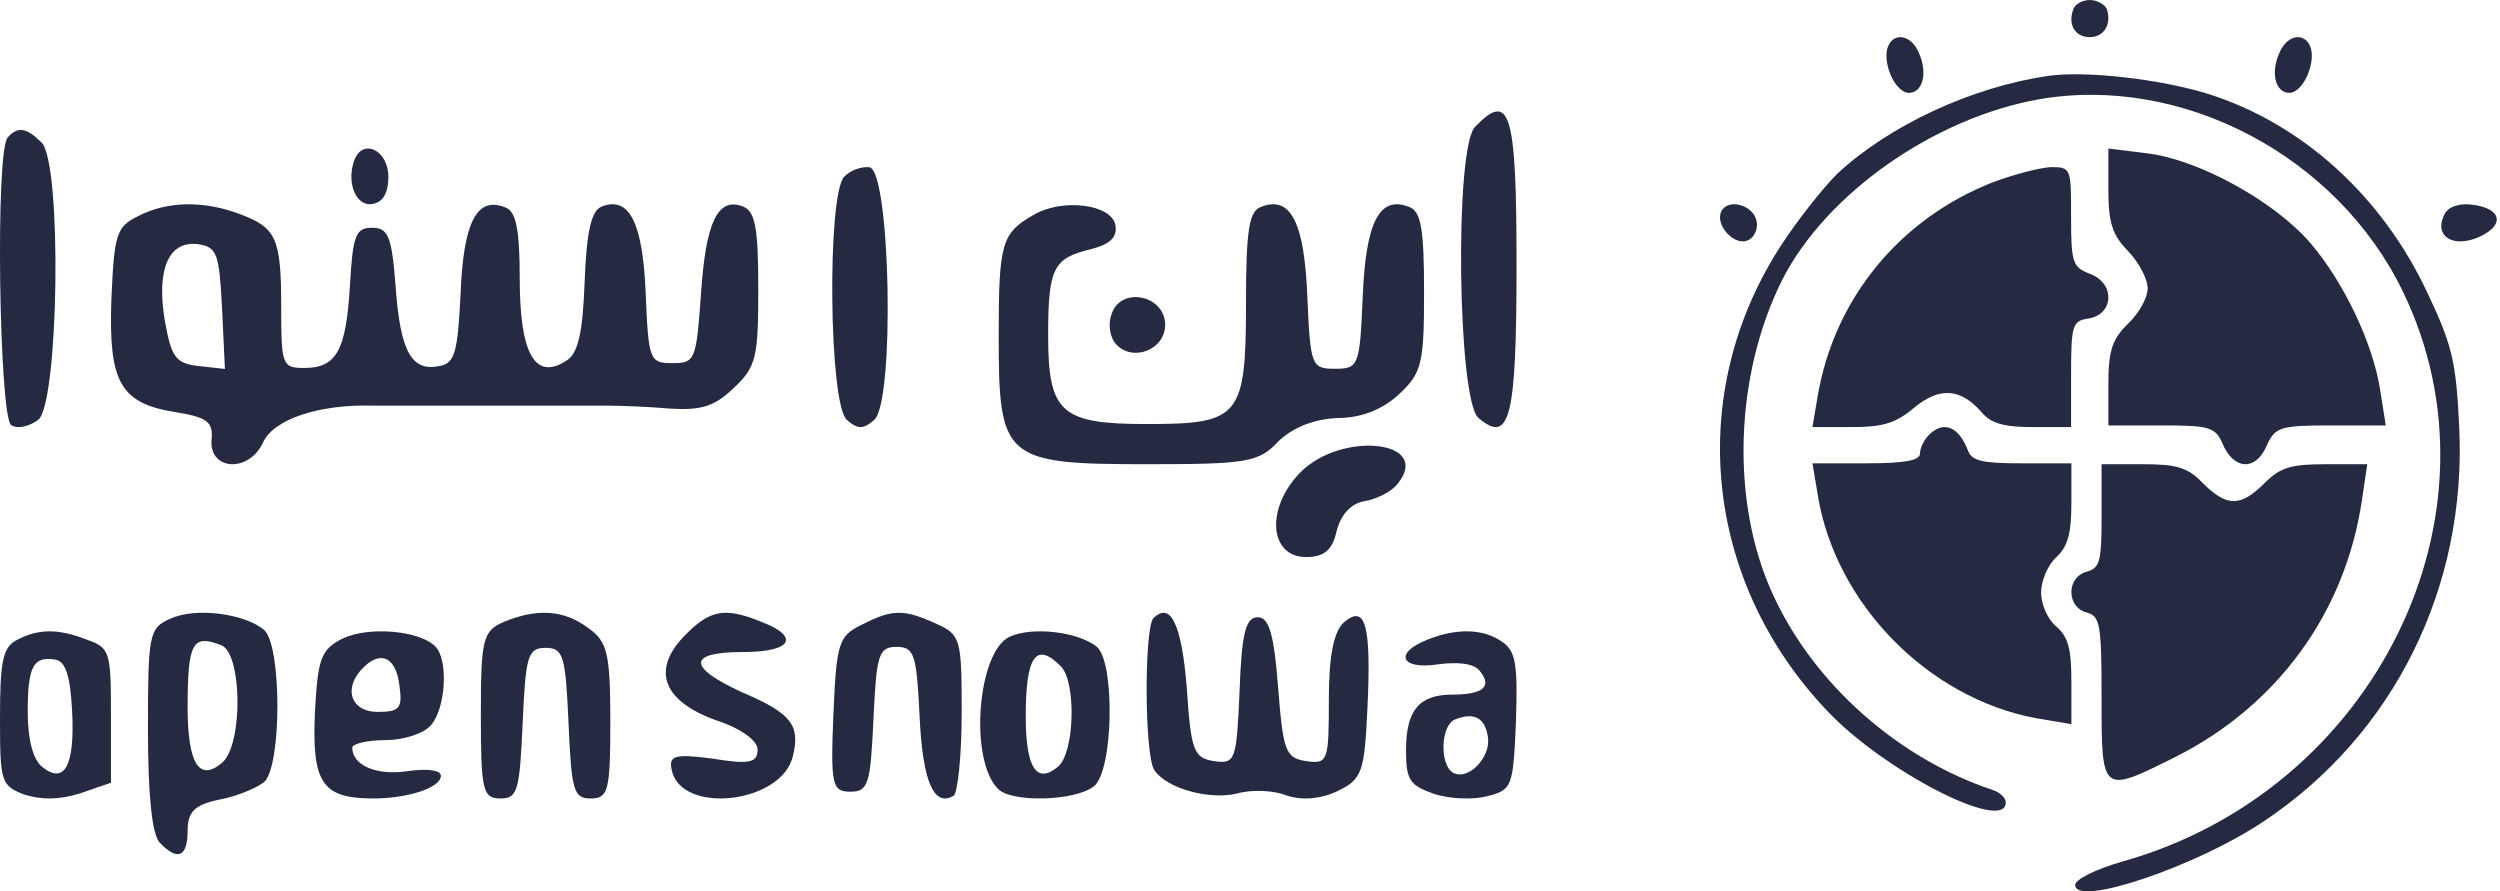
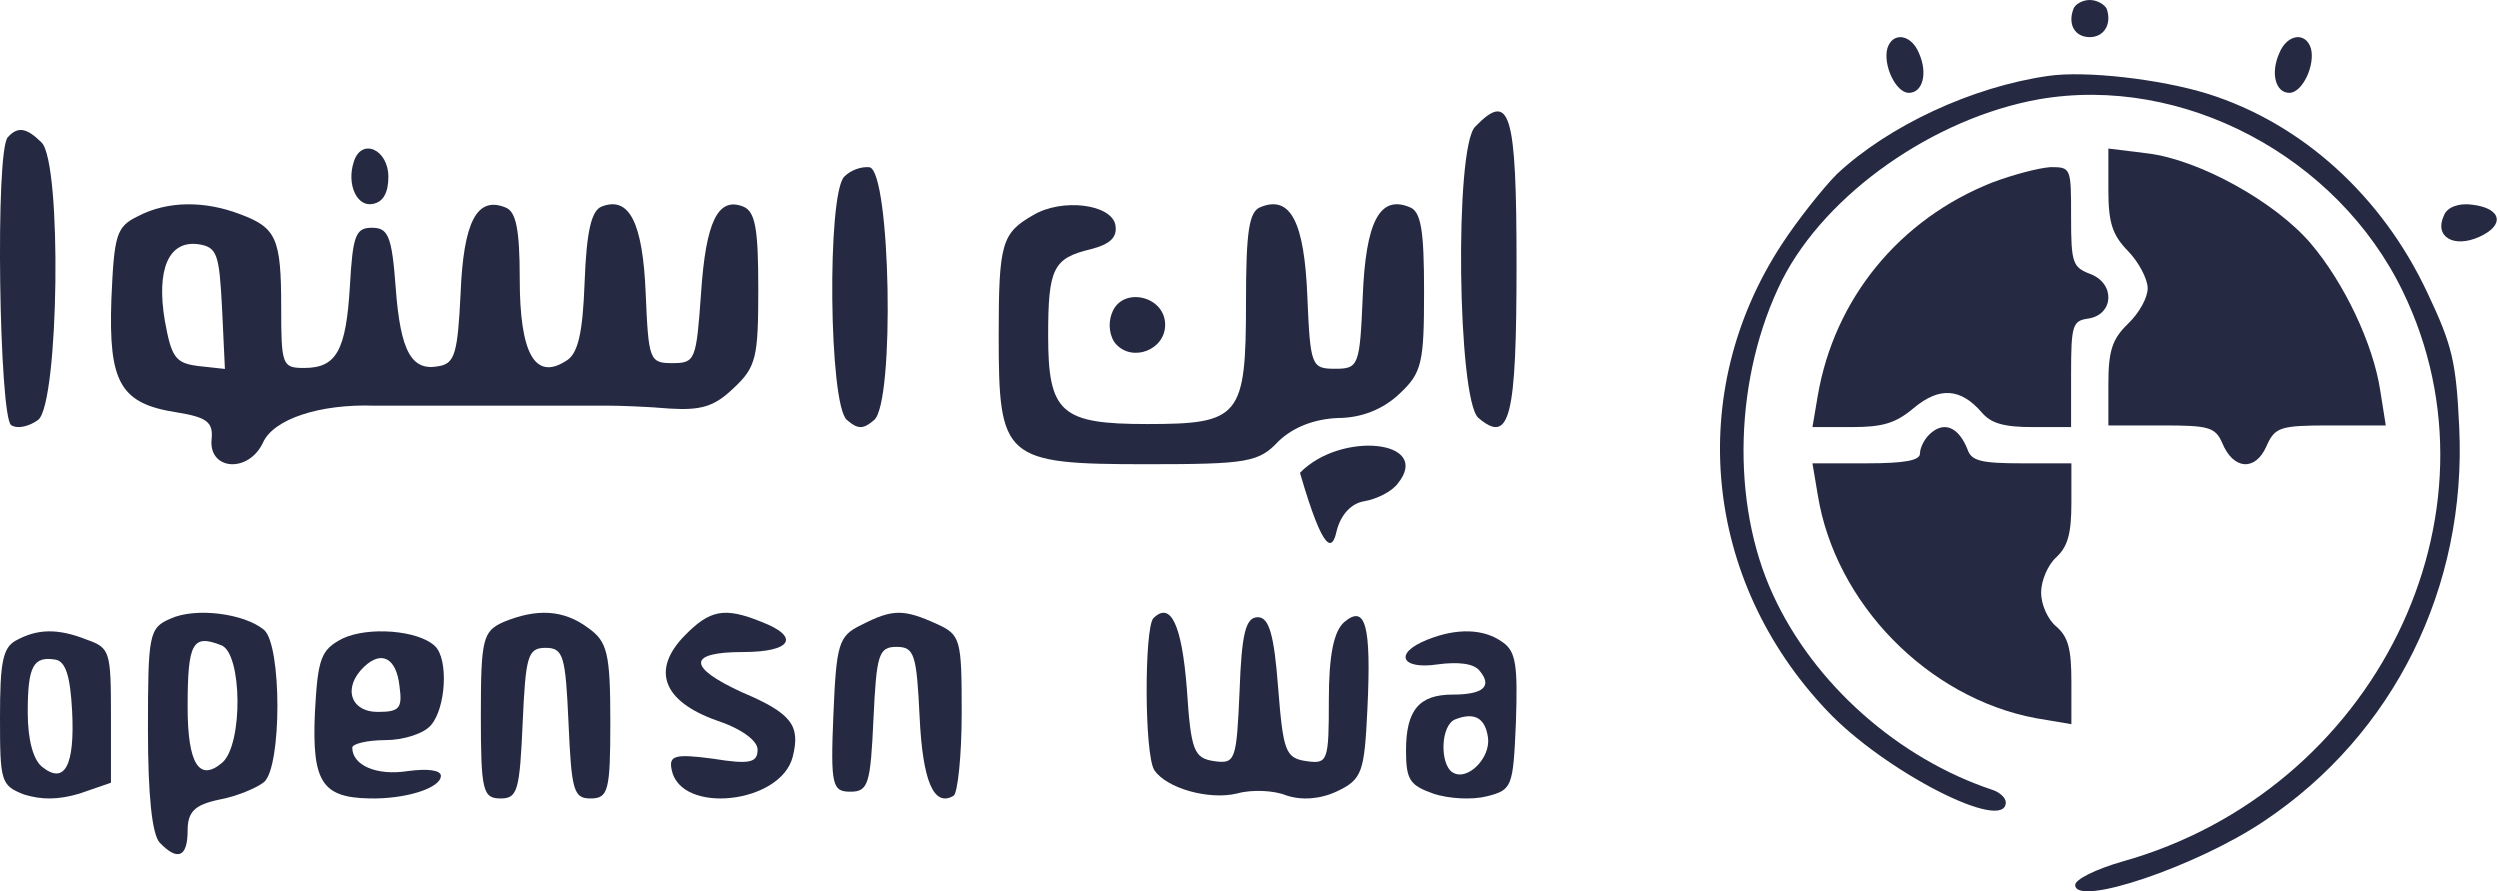
<svg xmlns="http://www.w3.org/2000/svg" fill="none" height="100%" overflow="visible" preserveAspectRatio="none" style="display: block;" viewBox="0 0 115 41" width="100%">
  <g id="Frame 1">
    <g id="Group">
      <path d="M95.378 0.41C95.105 1.127 95.446 1.708 96.128 1.708C96.776 1.708 97.151 1.127 96.912 0.41C96.81 0.205 96.469 -4.94719e-06 96.128 -4.94719e-06C95.787 -4.94719e-06 95.446 0.205 95.378 0.41Z" fill="#252A42" id="Vector" />
      <path d="M86.82 2.218C86.608 2.988 87.208 4.271 87.808 4.271C88.444 4.271 88.691 3.373 88.267 2.432C87.914 1.576 87.067 1.448 86.82 2.218Z" fill="#252A42" id="Vector_2" />
      <path d="M104.853 2.432C104.429 3.373 104.676 4.271 105.312 4.271C105.912 4.271 106.512 2.988 106.3 2.218C106.053 1.448 105.206 1.576 104.853 2.432Z" fill="#252A42" id="Vector_3" />
      <path d="M94.217 3.493C90.706 3.994 86.875 5.785 84.498 8.006C83.86 8.65 82.689 10.119 81.944 11.265C77.51 18.07 78.362 26.702 84.037 32.684C86.662 35.478 92.266 38.343 92.266 36.91C92.266 36.695 91.983 36.445 91.663 36.337C87.336 34.904 83.434 31.466 81.554 27.347C79.603 23.121 79.781 17.282 81.98 12.877C84.002 8.901 88.968 5.427 93.792 4.567C100.39 3.421 107.519 7.182 110.534 13.414C115.5 23.658 109.257 36.373 97.623 39.632C96.381 39.991 95.459 40.456 95.459 40.707C95.459 41.746 101.063 39.847 104.149 37.77C110.109 33.794 113.479 27.025 113.124 19.646C112.982 16.638 112.805 15.886 111.669 13.486C109.577 9.009 105.888 5.678 101.56 4.316C99.361 3.636 95.92 3.242 94.217 3.493Z" fill="#252A42" id="Vector_4" />
      <path d="M91.653 8.391C87.374 10.079 84.382 13.737 83.617 18.204L83.373 19.646H85.182C86.609 19.646 87.2 19.47 88.035 18.767C89.218 17.782 90.192 17.852 91.166 18.978C91.583 19.47 92.174 19.646 93.496 19.646H95.27V17.219C95.27 14.933 95.34 14.757 96.07 14.652C97.218 14.476 97.323 13.069 96.175 12.611C95.34 12.295 95.27 12.119 95.27 9.974C95.27 7.723 95.27 7.688 94.331 7.688C93.775 7.723 92.592 8.039 91.653 8.391Z" fill="#252A42" id="Vector_5" />
      <path d="M96.985 8.727C96.985 10.249 97.166 10.806 97.889 11.549C98.395 12.069 98.793 12.849 98.793 13.257C98.793 13.703 98.395 14.408 97.889 14.891C97.166 15.597 96.985 16.116 96.985 17.676V19.57H99.444C101.613 19.57 101.902 19.644 102.227 20.387C102.733 21.612 103.745 21.686 104.252 20.535C104.649 19.644 104.866 19.57 107.216 19.57H109.746L109.493 17.973C109.168 15.819 107.83 12.997 106.276 11.178C104.649 9.284 101.179 7.353 98.793 7.056L96.985 6.833V8.727Z" fill="#252A42" id="Vector_6" />
-       <path d="M79.181 9.724C78.873 10.351 79.795 11.346 80.41 11.051C80.686 10.94 80.871 10.535 80.809 10.203C80.686 9.429 79.488 9.097 79.181 9.724Z" fill="#252A42" id="Vector_7" />
      <path d="M112.419 9.918C111.962 10.889 112.876 11.432 114.063 10.889C115.251 10.345 115.069 9.568 113.698 9.413C113.104 9.335 112.556 9.529 112.419 9.918Z" fill="#252A42" id="Vector_8" />
      <path d="M88.737 19.999C88.493 20.241 88.319 20.621 88.319 20.863C88.319 21.175 87.657 21.313 85.846 21.313H83.373L83.617 22.765C84.418 27.745 88.667 32.102 93.647 33.036L95.284 33.312V31.376C95.284 29.854 95.145 29.301 94.587 28.817C94.204 28.506 93.891 27.814 93.891 27.261C93.891 26.708 94.204 25.981 94.587 25.636C95.11 25.151 95.284 24.564 95.284 23.146V21.313H93.02C91.174 21.313 90.687 21.209 90.513 20.691C90.095 19.619 89.398 19.342 88.737 19.999Z" fill="#252A42" id="Vector_9" />
-       <path d="M96.672 23.742C96.672 25.819 96.603 26.13 95.978 26.303C95.561 26.407 95.283 26.788 95.283 27.237C95.283 27.687 95.561 28.068 95.978 28.172C96.603 28.345 96.672 28.656 96.672 32.117C96.672 36.512 96.672 36.512 100.006 34.851C104.728 32.498 107.888 28.206 108.652 22.981L108.895 21.354H106.986C105.388 21.354 104.902 21.493 104.173 22.219C103.062 23.327 102.437 23.327 101.325 22.219C100.631 21.493 100.11 21.354 98.582 21.354H96.672V23.742Z" fill="#252A42" id="Vector_10" />
    </g>
    <g id="Group_2">
      <path d="M0.365 6.307C-0.234 6.851 -0.034 19.21 0.515 19.556C0.814 19.753 1.363 19.605 1.762 19.309C2.71 18.518 2.859 7.494 1.912 6.555C1.213 5.863 0.814 5.813 0.365 6.307Z" fill="#252A42" id="Vector_11" />
      <path d="M16.277 7.433C15.928 8.493 16.432 9.553 17.168 9.376C17.633 9.288 17.865 8.846 17.865 8.14C17.865 6.859 16.625 6.328 16.277 7.433Z" fill="#252A42" id="Vector_12" />
      <path d="M38.834 8.128C38.04 8.952 38.124 18.626 38.959 19.32C39.46 19.754 39.71 19.754 40.211 19.32C41.171 18.496 40.963 7.911 40.002 7.694C39.627 7.651 39.126 7.824 38.834 8.128Z" fill="#252A42" id="Vector_13" />
      <path d="M67.853 5.833C66.899 6.819 67.05 18.391 68.004 19.221C69.46 20.466 69.761 19.221 69.761 12.164C69.761 5.107 69.46 4.173 67.853 5.833Z" fill="#252A42" id="Vector_14" />
      <path d="M6.352 9.943C5.343 10.433 5.255 10.788 5.123 13.768C4.991 17.593 5.518 18.572 8.151 18.972C9.512 19.195 9.819 19.417 9.732 20.218C9.6 21.641 11.443 21.774 12.102 20.351C12.584 19.284 14.691 18.572 17.237 18.661C17.764 18.661 18.905 18.661 19.738 18.661C20.572 18.661 21.889 18.661 22.591 18.661C23.337 18.661 24.61 18.661 25.444 18.661C26.278 18.661 27.419 18.661 27.99 18.661C28.517 18.661 29.789 18.705 30.799 18.794C32.247 18.883 32.862 18.705 33.739 17.86C34.793 16.882 34.881 16.437 34.881 13.279C34.881 10.522 34.749 9.721 34.178 9.499C33.037 9.054 32.467 10.166 32.247 13.502C32.028 16.57 31.984 16.704 30.93 16.704C29.877 16.704 29.833 16.57 29.702 13.502C29.57 10.255 28.956 9.009 27.683 9.499C27.2 9.676 26.98 10.655 26.893 12.968C26.805 15.37 26.585 16.304 26.015 16.615C24.61 17.505 23.908 16.259 23.908 12.834C23.908 10.522 23.733 9.721 23.25 9.543C21.933 9.009 21.319 10.21 21.187 13.502C21.055 16.215 20.924 16.704 20.221 16.837C18.948 17.104 18.422 16.215 18.202 13.235C18.027 10.833 17.851 10.477 17.105 10.477C16.359 10.477 16.227 10.833 16.096 13.146C15.92 16.126 15.481 16.926 13.989 16.926C12.979 16.926 12.935 16.793 12.935 14.124C12.935 10.966 12.716 10.477 11.048 9.854C9.424 9.232 7.713 9.232 6.352 9.943ZM10.214 14.169L10.346 16.971L9.117 16.837C8.064 16.704 7.888 16.437 7.581 14.747C7.186 12.39 7.756 11.055 9.117 11.233C9.995 11.367 10.083 11.678 10.214 14.169Z" fill="#252A42" id="Vector_15" />
      <path d="M47.533 9.892C46.077 10.724 45.94 11.186 45.94 15.438C45.94 21.123 46.167 21.354 52.766 21.354C57.407 21.354 57.908 21.262 58.818 20.291C59.501 19.644 60.456 19.274 61.548 19.228C62.64 19.228 63.641 18.812 64.37 18.119C65.416 17.148 65.507 16.686 65.507 13.405C65.507 10.585 65.371 9.707 64.825 9.522C63.459 8.968 62.822 10.216 62.686 13.636C62.549 16.825 62.504 16.963 61.412 16.963C60.32 16.963 60.274 16.825 60.138 13.636C60.001 10.216 59.364 8.968 57.999 9.522C57.453 9.707 57.316 10.632 57.316 13.913C57.316 19.182 57.043 19.506 52.766 19.506C48.807 19.506 48.215 18.997 48.215 15.438C48.215 12.342 48.443 11.88 50.172 11.464C51.082 11.232 51.401 10.909 51.31 10.354C51.128 9.384 48.852 9.107 47.533 9.892Z" fill="#252A42" id="Vector_16" />
      <path d="M51.145 14.418C50.953 14.889 51.049 15.517 51.337 15.832C52.106 16.669 53.597 16.093 53.597 14.941C53.597 13.58 51.578 13.161 51.145 14.418Z" fill="#252A42" id="Vector_17" />
-       <path d="M59.799 21.749C58.203 23.396 58.391 25.625 60.081 25.625C60.925 25.625 61.301 25.286 61.488 24.414C61.676 23.687 62.145 23.154 62.755 23.057C63.318 22.96 64.022 22.621 64.304 22.234C65.899 20.248 61.676 19.812 59.799 21.749Z" fill="#252A42" id="Vector_18" />
+       <path d="M59.799 21.749C60.925 25.625 61.301 25.286 61.488 24.414C61.676 23.687 62.145 23.154 62.755 23.057C63.318 22.96 64.022 22.621 64.304 22.234C65.899 20.248 61.676 19.812 59.799 21.749Z" fill="#252A42" id="Vector_18" />
      <path d="M0.723 29.469C0.127 29.802 -0 30.468 -0 33.008C-0 35.964 0.042 36.13 1.106 36.547C1.914 36.797 2.68 36.797 3.658 36.505L5.104 36.005V32.925C5.104 29.969 5.062 29.802 3.998 29.427C2.637 28.886 1.701 28.928 0.723 29.469ZM3.318 32.716C3.445 35.214 2.977 36.13 1.914 35.256C1.531 34.923 1.276 34.049 1.276 32.758C1.276 30.635 1.531 30.177 2.552 30.343C3.02 30.427 3.233 31.093 3.318 32.716Z" fill="#252A42" id="Vector_19" />
      <path d="M7.855 28.453C6.851 28.878 6.806 29.163 6.806 33.563C6.806 36.545 6.988 38.39 7.353 38.769C8.175 39.621 8.631 39.431 8.631 38.201C8.631 37.349 8.95 37.018 10.091 36.781C10.867 36.639 11.78 36.261 12.145 35.977C12.966 35.267 12.966 29.683 12.145 28.973C11.232 28.216 8.996 27.932 7.855 28.453ZM10.183 29.683C11.141 30.062 11.187 34.226 10.228 35.078C9.179 35.977 8.631 35.172 8.631 32.522C8.631 29.541 8.859 29.163 10.183 29.683Z" fill="#252A42" id="Vector_20" />
      <path d="M15.752 29.375C14.756 29.893 14.62 30.283 14.485 32.791C14.349 35.948 14.802 36.683 16.975 36.727C18.65 36.77 20.28 36.251 20.28 35.689C20.28 35.429 19.692 35.343 18.741 35.472C17.337 35.689 16.205 35.213 16.205 34.391C16.205 34.218 16.884 34.045 17.745 34.045C18.56 34.045 19.511 33.742 19.828 33.353C20.507 32.575 20.643 30.326 20.009 29.721C19.239 28.985 16.93 28.812 15.752 29.375ZM18.379 31.58C18.515 32.575 18.379 32.748 17.383 32.748C16.115 32.748 15.752 31.623 16.748 30.672C17.564 29.893 18.243 30.283 18.379 31.58Z" fill="#252A42" id="Vector_21" />
      <path d="M23.173 28.607C22.211 29.037 22.119 29.371 22.119 32.907C22.119 36.395 22.211 36.729 23.035 36.729C23.814 36.729 23.906 36.347 24.043 33.241C24.181 30.183 24.272 29.801 25.097 29.801C25.922 29.801 26.013 30.183 26.151 33.241C26.288 36.347 26.38 36.729 27.158 36.729C27.983 36.729 28.075 36.395 28.075 33.194C28.075 30.04 27.937 29.515 27.067 28.893C25.922 28.033 24.685 27.986 23.173 28.607Z" fill="#252A42" id="Vector_22" />
      <path d="M31.48 29.253C29.953 30.826 30.492 32.261 32.962 33.14C34.086 33.51 34.849 34.065 34.849 34.481C34.849 35.083 34.49 35.175 32.783 34.898C31.031 34.667 30.761 34.759 30.896 35.407C31.3 37.489 35.927 36.98 36.467 34.805C36.826 33.371 36.422 32.816 34.13 31.844C31.615 30.688 31.615 29.994 34.175 29.994C36.422 29.994 36.826 29.3 35.029 28.606C33.322 27.912 32.648 28.051 31.48 29.253Z" fill="#252A42" id="Vector_23" />
      <path d="M39.627 28.745C38.566 29.25 38.474 29.618 38.336 32.88C38.198 36.142 38.29 36.418 39.12 36.418C39.95 36.418 40.042 36.05 40.18 33.064C40.319 30.123 40.411 29.756 41.241 29.756C42.071 29.756 42.163 30.123 42.302 32.972C42.44 35.912 42.947 37.153 43.87 36.602C44.054 36.464 44.238 34.764 44.238 32.788C44.238 29.388 44.192 29.204 43.086 28.699C41.564 28.01 41.057 28.01 39.627 28.745Z" fill="#252A42" id="Vector_24" />
-       <path d="M46.462 29.281C44.977 29.922 44.552 34.925 45.911 36.293C46.547 36.934 49.477 36.849 50.325 36.165C51.217 35.438 51.302 30.478 50.453 29.752C49.604 29.067 47.524 28.811 46.462 29.281ZM48.797 30.649C49.519 31.376 49.434 34.626 48.67 35.267C47.694 36.079 47.184 35.352 47.184 32.958C47.184 30.179 47.651 29.495 48.797 30.649Z" fill="#252A42" id="Vector_25" />
      <path d="M53.055 28.438C52.635 28.901 52.635 34.735 53.102 35.43C53.662 36.264 55.622 36.819 56.928 36.495C57.581 36.31 58.608 36.356 59.168 36.588C59.868 36.819 60.708 36.773 61.501 36.402C62.667 35.847 62.761 35.523 62.901 32.605C63.087 28.716 62.807 27.79 61.827 28.623C61.361 29.04 61.127 30.105 61.127 32.189C61.127 35.013 61.081 35.152 60.101 35.013C59.121 34.874 59.028 34.55 58.794 31.633C58.608 29.179 58.374 28.392 57.861 28.392C57.301 28.392 57.115 29.133 57.021 31.772C56.881 34.967 56.835 35.152 55.855 35.013C54.922 34.874 54.782 34.55 54.595 31.679C54.362 28.716 53.849 27.651 53.055 28.438Z" fill="#252A42" id="Vector_26" />
      <path d="M65.663 29.423C64.078 30.055 64.463 30.814 66.134 30.561C67.077 30.434 67.805 30.519 68.062 30.856C68.662 31.572 68.234 31.951 66.82 31.951C65.277 31.951 64.677 32.667 64.677 34.521C64.677 35.87 64.849 36.122 65.92 36.502C66.648 36.754 67.762 36.797 68.405 36.628C69.562 36.333 69.604 36.207 69.733 33.215C69.819 30.603 69.733 29.971 69.133 29.549C68.276 28.918 67.034 28.875 65.663 29.423ZM68.448 33.931C68.576 34.858 67.505 35.954 66.82 35.532C66.22 35.153 66.263 33.342 66.948 33.089C67.805 32.752 68.319 33.005 68.448 33.931Z" fill="#252A42" id="Vector_27" />
    </g>
  </g>
</svg>